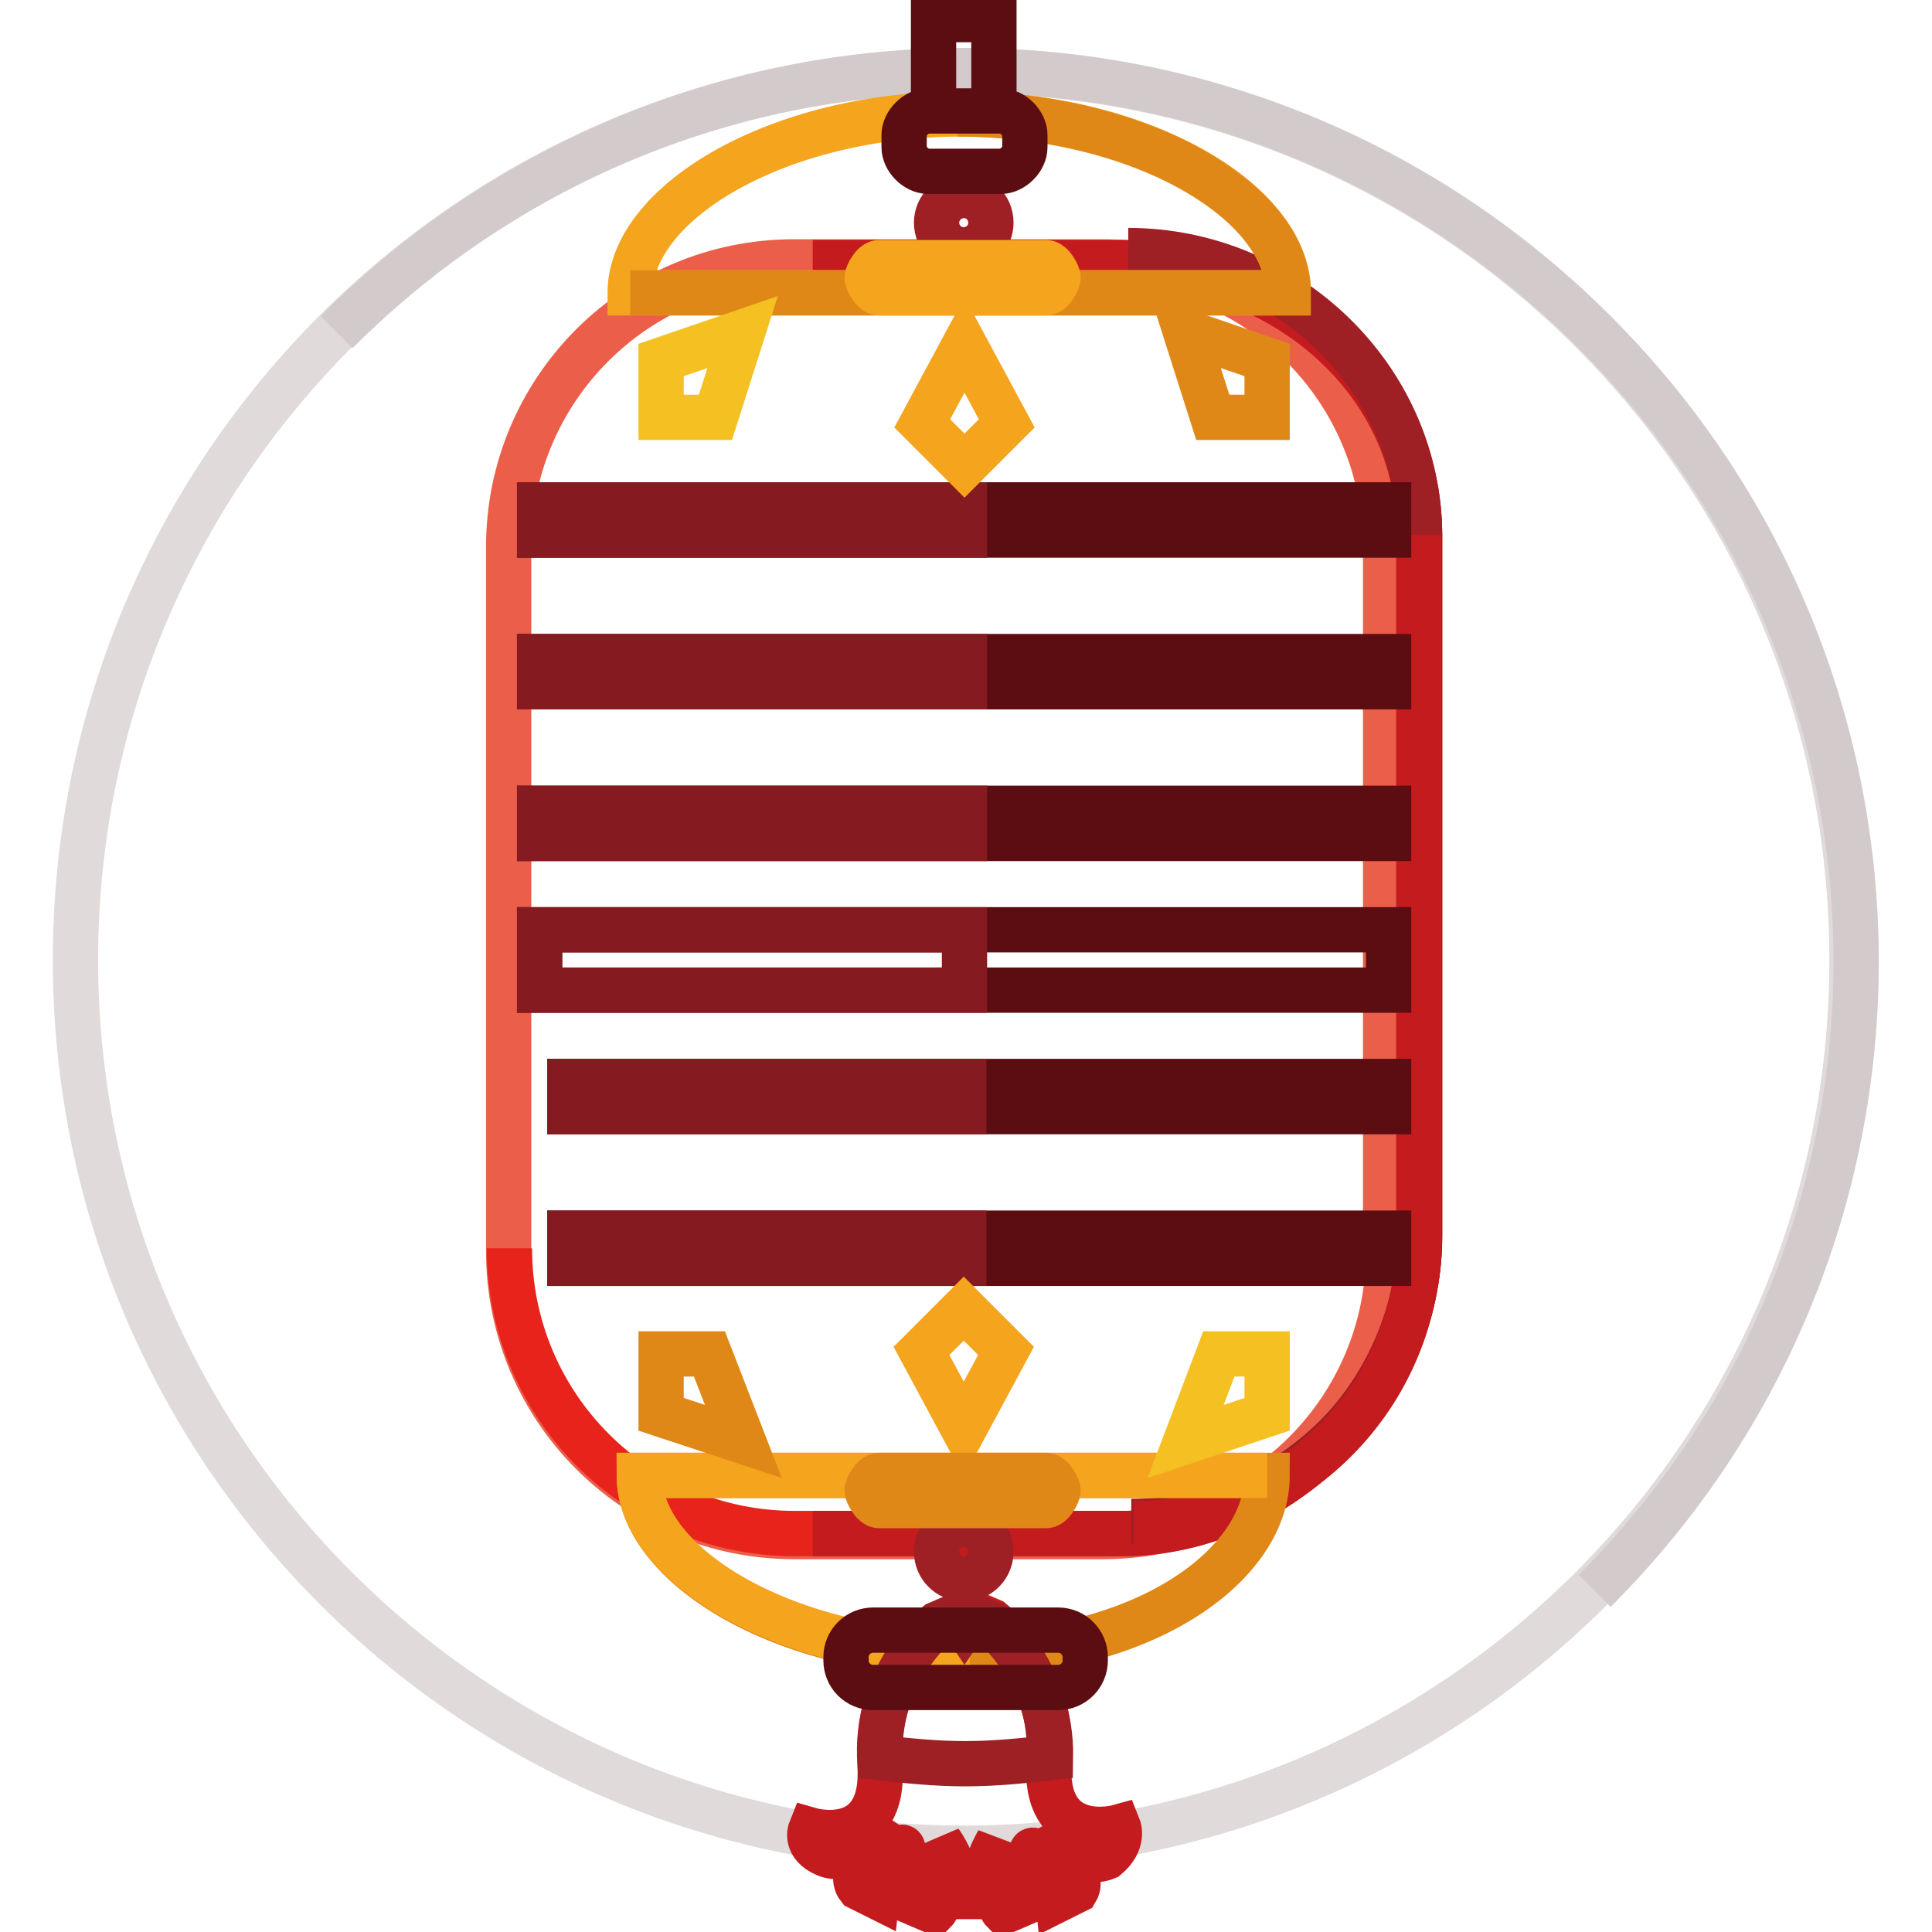
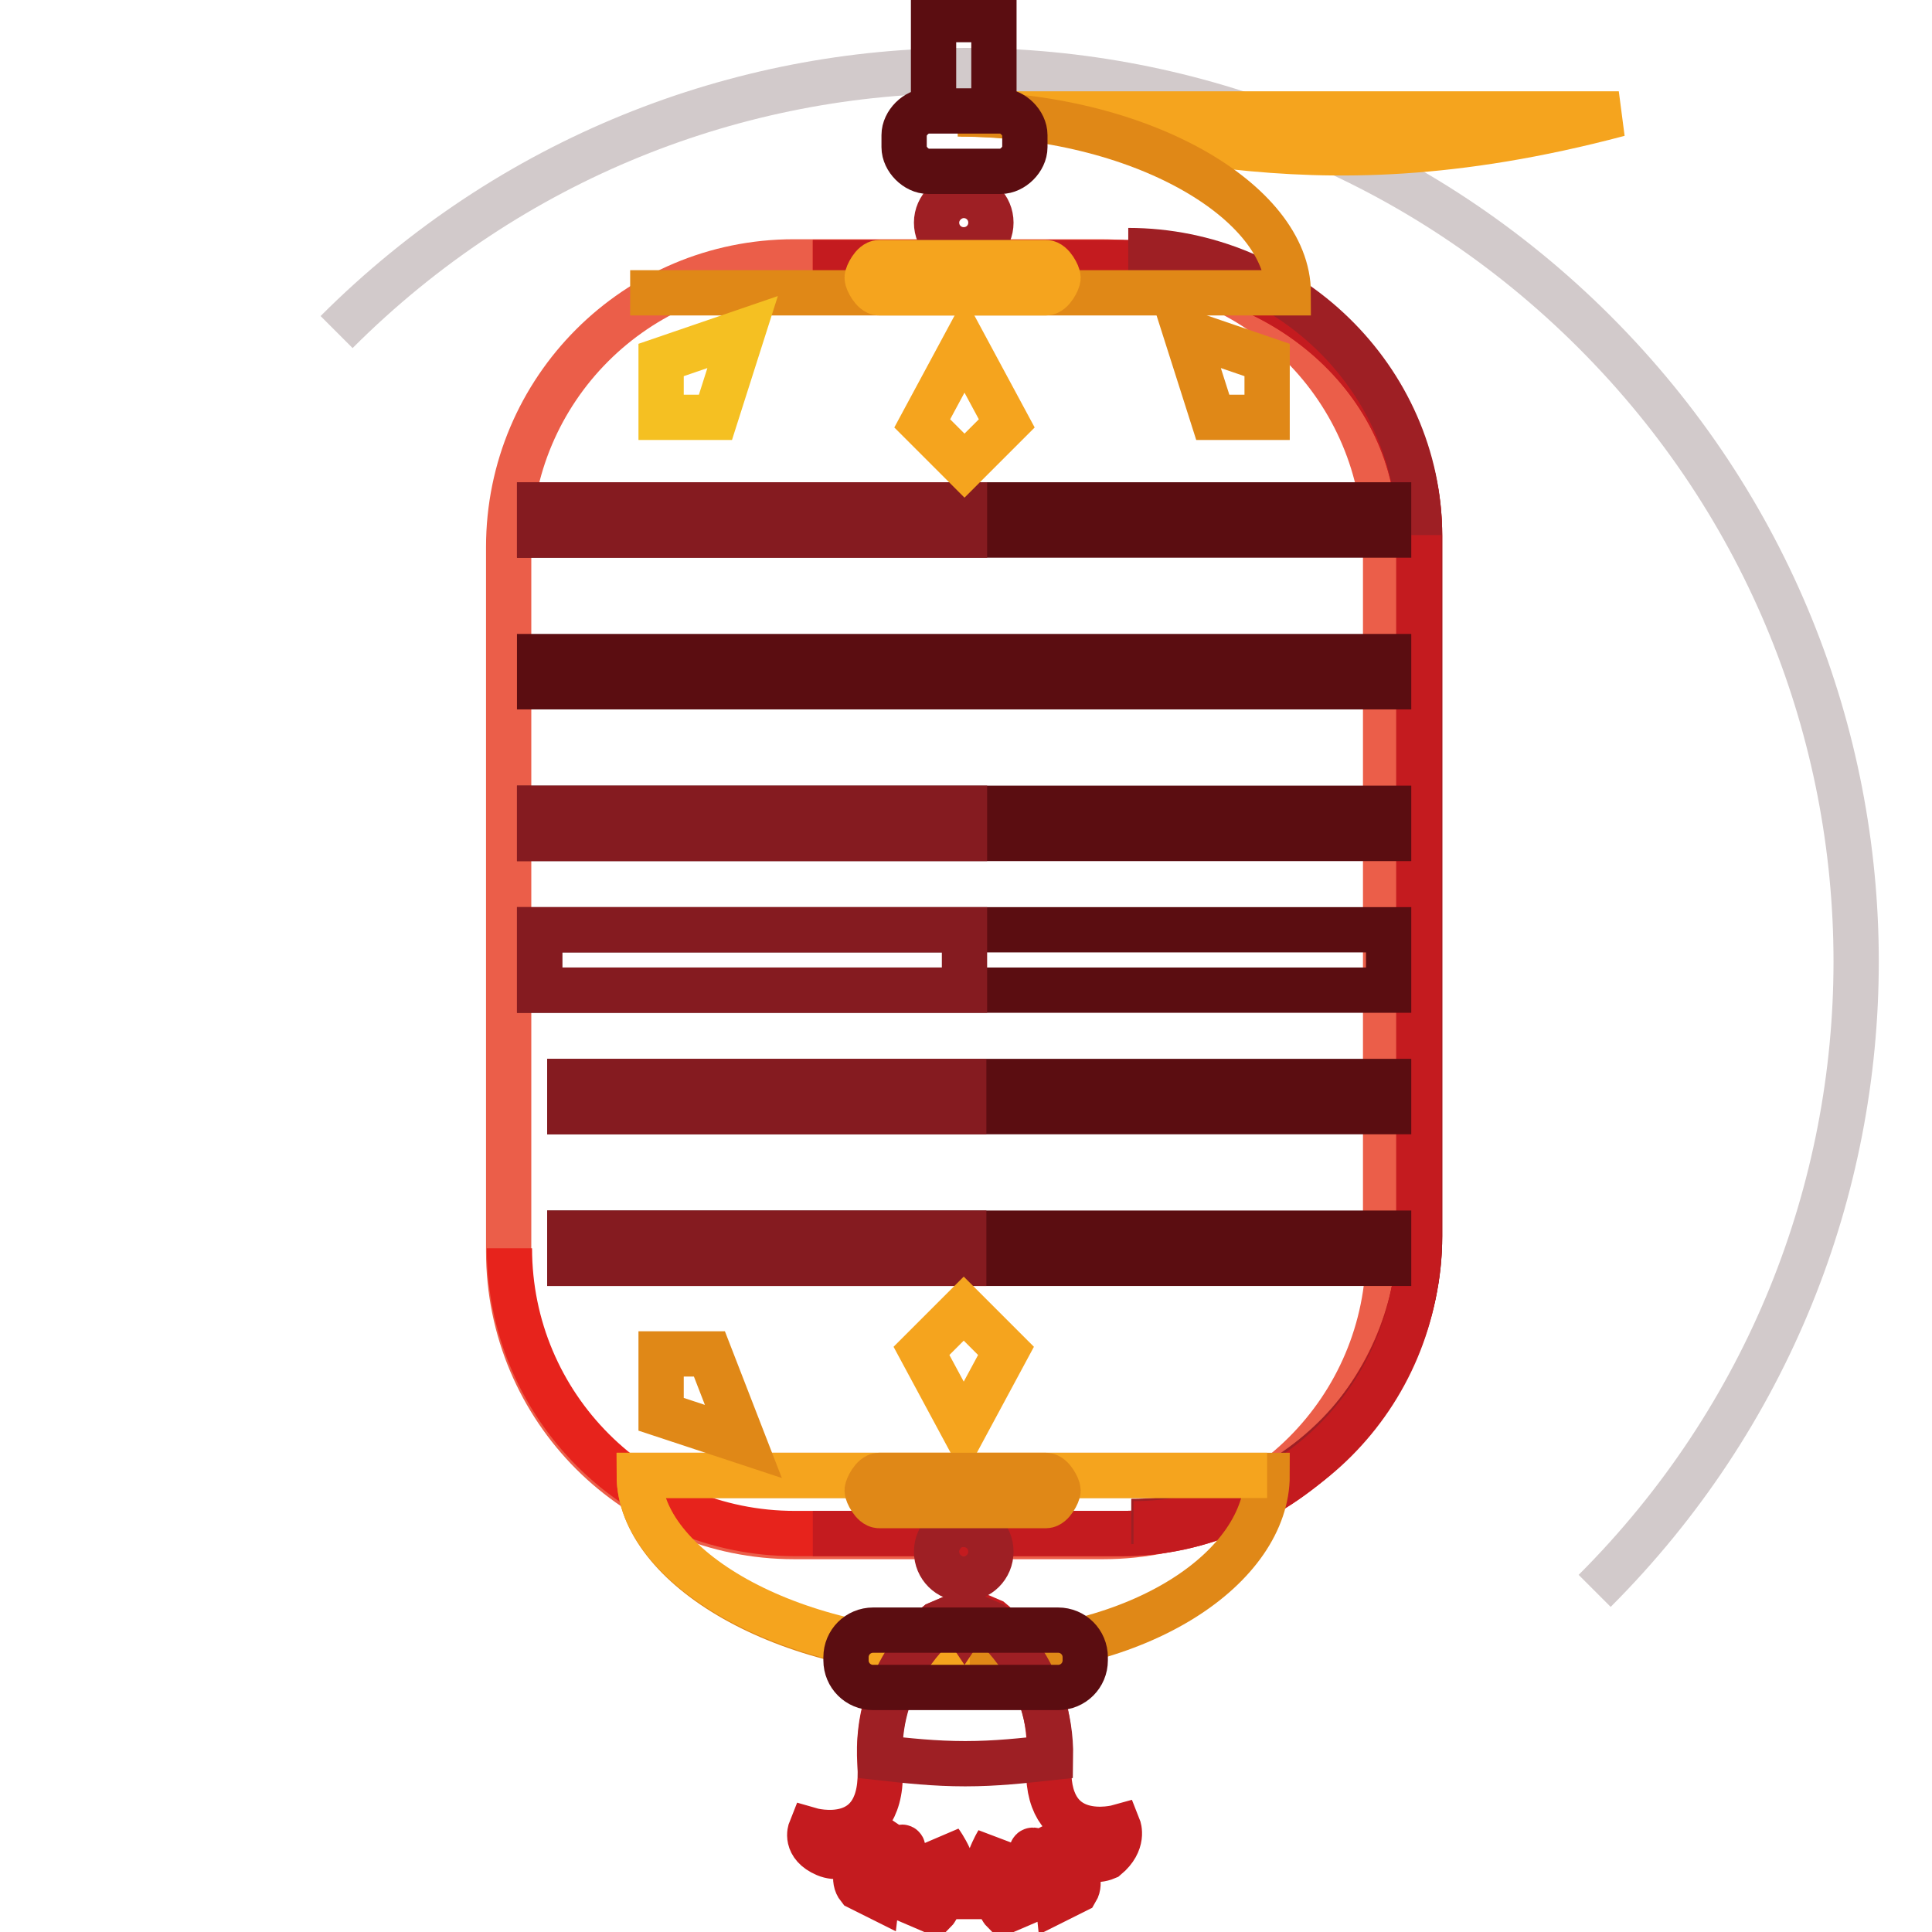
<svg xmlns="http://www.w3.org/2000/svg" version="1.1" x="0px" y="0px" viewBox="0 0 256 256" enable-background="new 0 0 256 256" xml:space="preserve">
  <g>
-     <path stroke-width="6" fill-opacity="0" stroke="#e0dada" d="M10,127.2c0,65,52.7,117.7,117.7,117.7c65,0,117.7-52.7,117.7-117.7S192.8,9.4,127.7,9.4 C62.7,9.4,10,62.2,10,127.2L10,127.2z" />
    <path stroke-width="6" fill-opacity="0" stroke="#d2cacb" d="M44.6,44C90.8-2.2,165.1-2.2,211.3,44c46.2,46.2,46.2,120.6,0,166.8" />
    <path stroke-width="6" fill-opacity="0" stroke="#c41b1f" d="M148.2,242.1c0,0-10,2.8-9.2-8.8c0.8-11.7-7.6-18.5-7.6-18.5l-2.8-1.2l-0.8,1.6l-0.8-1.2l-2.8,1.2 c0,0-8.4,6.4-7.6,18.5c0.8,11.7-9.2,8.8-9.2,8.8s-0.8,2,2,3.2s6.4-1.6,6.4-1.6s-3.6,4-2,6l2.4,1.2c0,0,0.4-3.6,2-5.6l0.8-0.8 c2-0.8-1.6,2-0.4,4l1.6-0.8v-2c0,0,2.4,1.6,0.8,6l2.8,1.2c0,0,2-2,0.8-9.2c0,0,2.4,3.2,2.4,7.2h3.2c0-4,2-7.2,2-7.2 c-1.2,7.2,0.8,9.2,0.8,9.2l2.8-1.2c-2.4-4.4,0-5.6,0-5.6v2l1.6,0.8c1.2-2-2-4.8,0-4c0.4,0,0.4,0.4,0.8,0.8c1.6,1.6,2,5.6,2,5.6 l2.4-1.2c1.2-2-2.4-6-2.4-6s3.6,2.8,6.4,1.6C149,244.1,148.2,242.1,148.2,242.1L148.2,242.1z" />
    <path stroke-width="6" fill-opacity="0" stroke="#eb5e49" d="M184,165.8c0,20.9-16.9,37.8-37.8,37.8h-41c-20.9,0-37.8-16.9-37.8-37.8V72.5c0-20.9,16.9-37.8,37.8-37.8 h40.6c20.9,0,37.8,16.9,37.8,37.8v93.2H184L184,165.8z" />
    <path stroke-width="6" fill-opacity="0" stroke="#e7231c" d="M107.7,34.8h41c20.9,0,39.4,15.3,39.4,36.2v92.8c0,20.9-18.5,39.4-39.4,39.4h-43.4 c-20.9,0-37.8-16.9-37.8-37.8" />
    <path stroke-width="6" fill-opacity="0" stroke="#c41b1f" d="M107.7,34.8h41c20.9,0,39.4,15.3,39.4,36.2v92.8c0,20.9-18.5,39.4-39.4,39.4h-41" />
    <path stroke-width="6" fill-opacity="0" stroke="#9e1f24" d="M149.5,33.2c20.9,0,38.6,16.9,38.6,37.8v92.8c0,20.9-17.3,37.8-38.2,37.8" />
    <path stroke-width="6" fill-opacity="0" stroke="#c41b1f" d="M188,70.9v93.2c0,20.9-16.9,37.8-37.8,37.8" />
    <path stroke-width="6" fill-opacity="0" stroke="#5b0d11" d="M71.5,66.9H184v4H71.5V66.9z" />
    <path stroke-width="6" fill-opacity="0" stroke="#851b20" d="M71.5,66.9h56.3v4H71.5V66.9z" />
    <path stroke-width="6" fill-opacity="0" stroke="#5b0d11" d="M71.5,87H184v4H71.5V87z" />
-     <path stroke-width="6" fill-opacity="0" stroke="#851b20" d="M71.5,87h56.3v4H71.5V87z" />
    <path stroke-width="6" fill-opacity="0" stroke="#5b0d11" d="M71.5,107.1H184v4H71.5V107.1z" />
    <path stroke-width="6" fill-opacity="0" stroke="#851b20" d="M71.5,107.1h56.3v4H71.5V107.1z" />
    <path stroke-width="6" fill-opacity="0" stroke="#5b0d11" d="M71.5,123.2H184v8H71.5V123.2z" />
    <path stroke-width="6" fill-opacity="0" stroke="#851b20" d="M71.5,123.2h56.3v8H71.5V123.2z" />
    <path stroke-width="6" fill-opacity="0" stroke="#5b0d11" d="M75.5,143.3H184v4H75.5V143.3z" />
    <path stroke-width="6" fill-opacity="0" stroke="#851b20" d="M75.5,143.3h52.2v4H75.5V143.3z" />
    <path stroke-width="6" fill-opacity="0" stroke="#5b0d11" d="M75.5,163.4H184v4H75.5V163.4z" />
    <path stroke-width="6" fill-opacity="0" stroke="#851b20" d="M75.5,163.4h52.2v4H75.5V163.4z" />
-     <path stroke-width="6" fill-opacity="0" stroke="#f5a41e" d="M127.3,15.1c-24.1,0-43.8,11.7-43.8,23.7h87.2C170.8,26.7,151.1,15.1,127.3,15.1z" />
+     <path stroke-width="6" fill-opacity="0" stroke="#f5a41e" d="M127.3,15.1h87.2C170.8,26.7,151.1,15.1,127.3,15.1z" />
    <path stroke-width="6" fill-opacity="0" stroke="#e08817" d="M83.5,38.8h87.2c0-12.1-19.7-23.7-43.8-23.7" />
    <path stroke-width="6" fill-opacity="0" stroke="#9e1f24" d="M124.1,29.5c0,2,1.6,3.6,3.6,3.6c2,0,3.6-1.6,3.6-3.6c0,0,0,0,0,0c0-2-1.6-3.6-3.6-3.6 C125.8,25.9,124.1,27.5,124.1,29.5C124.1,29.5,124.1,29.5,124.1,29.5z" />
    <path stroke-width="6" fill-opacity="0" stroke="#e08817" d="M127.7,219.2c23.7,0,40.2-11.7,40.2-23.7H84.7C84.7,207.6,104,219.2,127.7,219.2z" />
    <path stroke-width="6" fill-opacity="0" stroke="#f5a41e" d="M167.9,195.5H84.7c0,12.1,19.7,23.7,43.8,23.7" />
    <path stroke-width="6" fill-opacity="0" stroke="#9e1f24" d="M124.1,205.6c0,2,1.6,3.6,3.6,3.6c2,0,3.6-1.6,3.6-3.6c0,0,0,0,0,0c0-2-1.6-3.6-3.6-3.6 C125.8,201.9,124.1,203.6,124.1,205.6C124.1,205.6,124.1,205.6,124.1,205.6z" />
    <path stroke-width="6" fill-opacity="0" stroke="#f5a41e" d="M133.4,56.1l-5.6,5.6l-5.6-5.6l5.6-10.4L133.4,56.1z" />
    <path stroke-width="6" fill-opacity="0" stroke="#f5c022" d="M94.8,55.3h-7.2v-7.6L98.4,44L94.8,55.3z" />
    <path stroke-width="6" fill-opacity="0" stroke="#e08817" d="M160.7,55.3h7.2v-7.6L157.1,44L160.7,55.3z" />
    <path stroke-width="6" fill-opacity="0" stroke="#f5a41e" d="M122.1,179l5.6-5.6l5.6,5.6l-5.6,10.4L122.1,179z" />
-     <path stroke-width="6" fill-opacity="0" stroke="#f5c022" d="M161.5,179.4h6.4v8l-10.8,3.6L161.5,179.4z" />
    <path stroke-width="6" fill-opacity="0" stroke="#e08817" d="M94,179.4h-6.4v8l10.9,3.6L94,179.4z M140.2,197.5c0,0.4-0.8,2-1.6,2h-22.1c-0.8,0-1.6-1.6-1.6-2 s0.8-2,1.6-2h22.1C139.4,195.5,140.2,197.1,140.2,197.5z" />
    <path stroke-width="6" fill-opacity="0" stroke="#f5a41e" d="M140.2,36.8c0,0.4-0.8,2-1.6,2h-22.1c-0.8,0-1.6-1.6-1.6-2s0.8-2,1.6-2h22.1 C139.4,34.8,140.2,36.4,140.2,36.8z" />
    <path stroke-width="6" fill-opacity="0" stroke="#5b0d11" d="M135.8,19.5c0,1.6-1.6,3.2-3.2,3.2h-9.6c-1.6,0-3.2-1.6-3.2-3.2v-1.6c0-1.6,1.6-3.2,3.2-3.2h9.6 c1.6,0,3.2,1.6,3.2,3.2V19.5z M123.7,2.6h8v12.1h-8V2.6z" />
    <path stroke-width="6" fill-opacity="0" stroke="#9e1f24" d="M131.4,215.2l-2.8-1.2l-0.8,1.2l-0.8-1.2l-2.8,1.2c0,0-8,6.4-7.6,17.7c3.6,0.4,7.2,0.8,11.3,0.8 s7.6-0.4,11.3-0.8C139.4,221.6,131.4,215.2,131.4,215.2z" />
    <path stroke-width="6" fill-opacity="0" stroke="#5b0d11" d="M143.8,220c0,2-1.6,3.6-3.6,3.6h-24.5c-2,0-3.6-1.6-3.6-3.6v-0.4c0-2,1.6-3.6,3.6-3.6h24.5 c2,0,3.6,1.6,3.6,3.6V220z" />
  </g>
</svg>